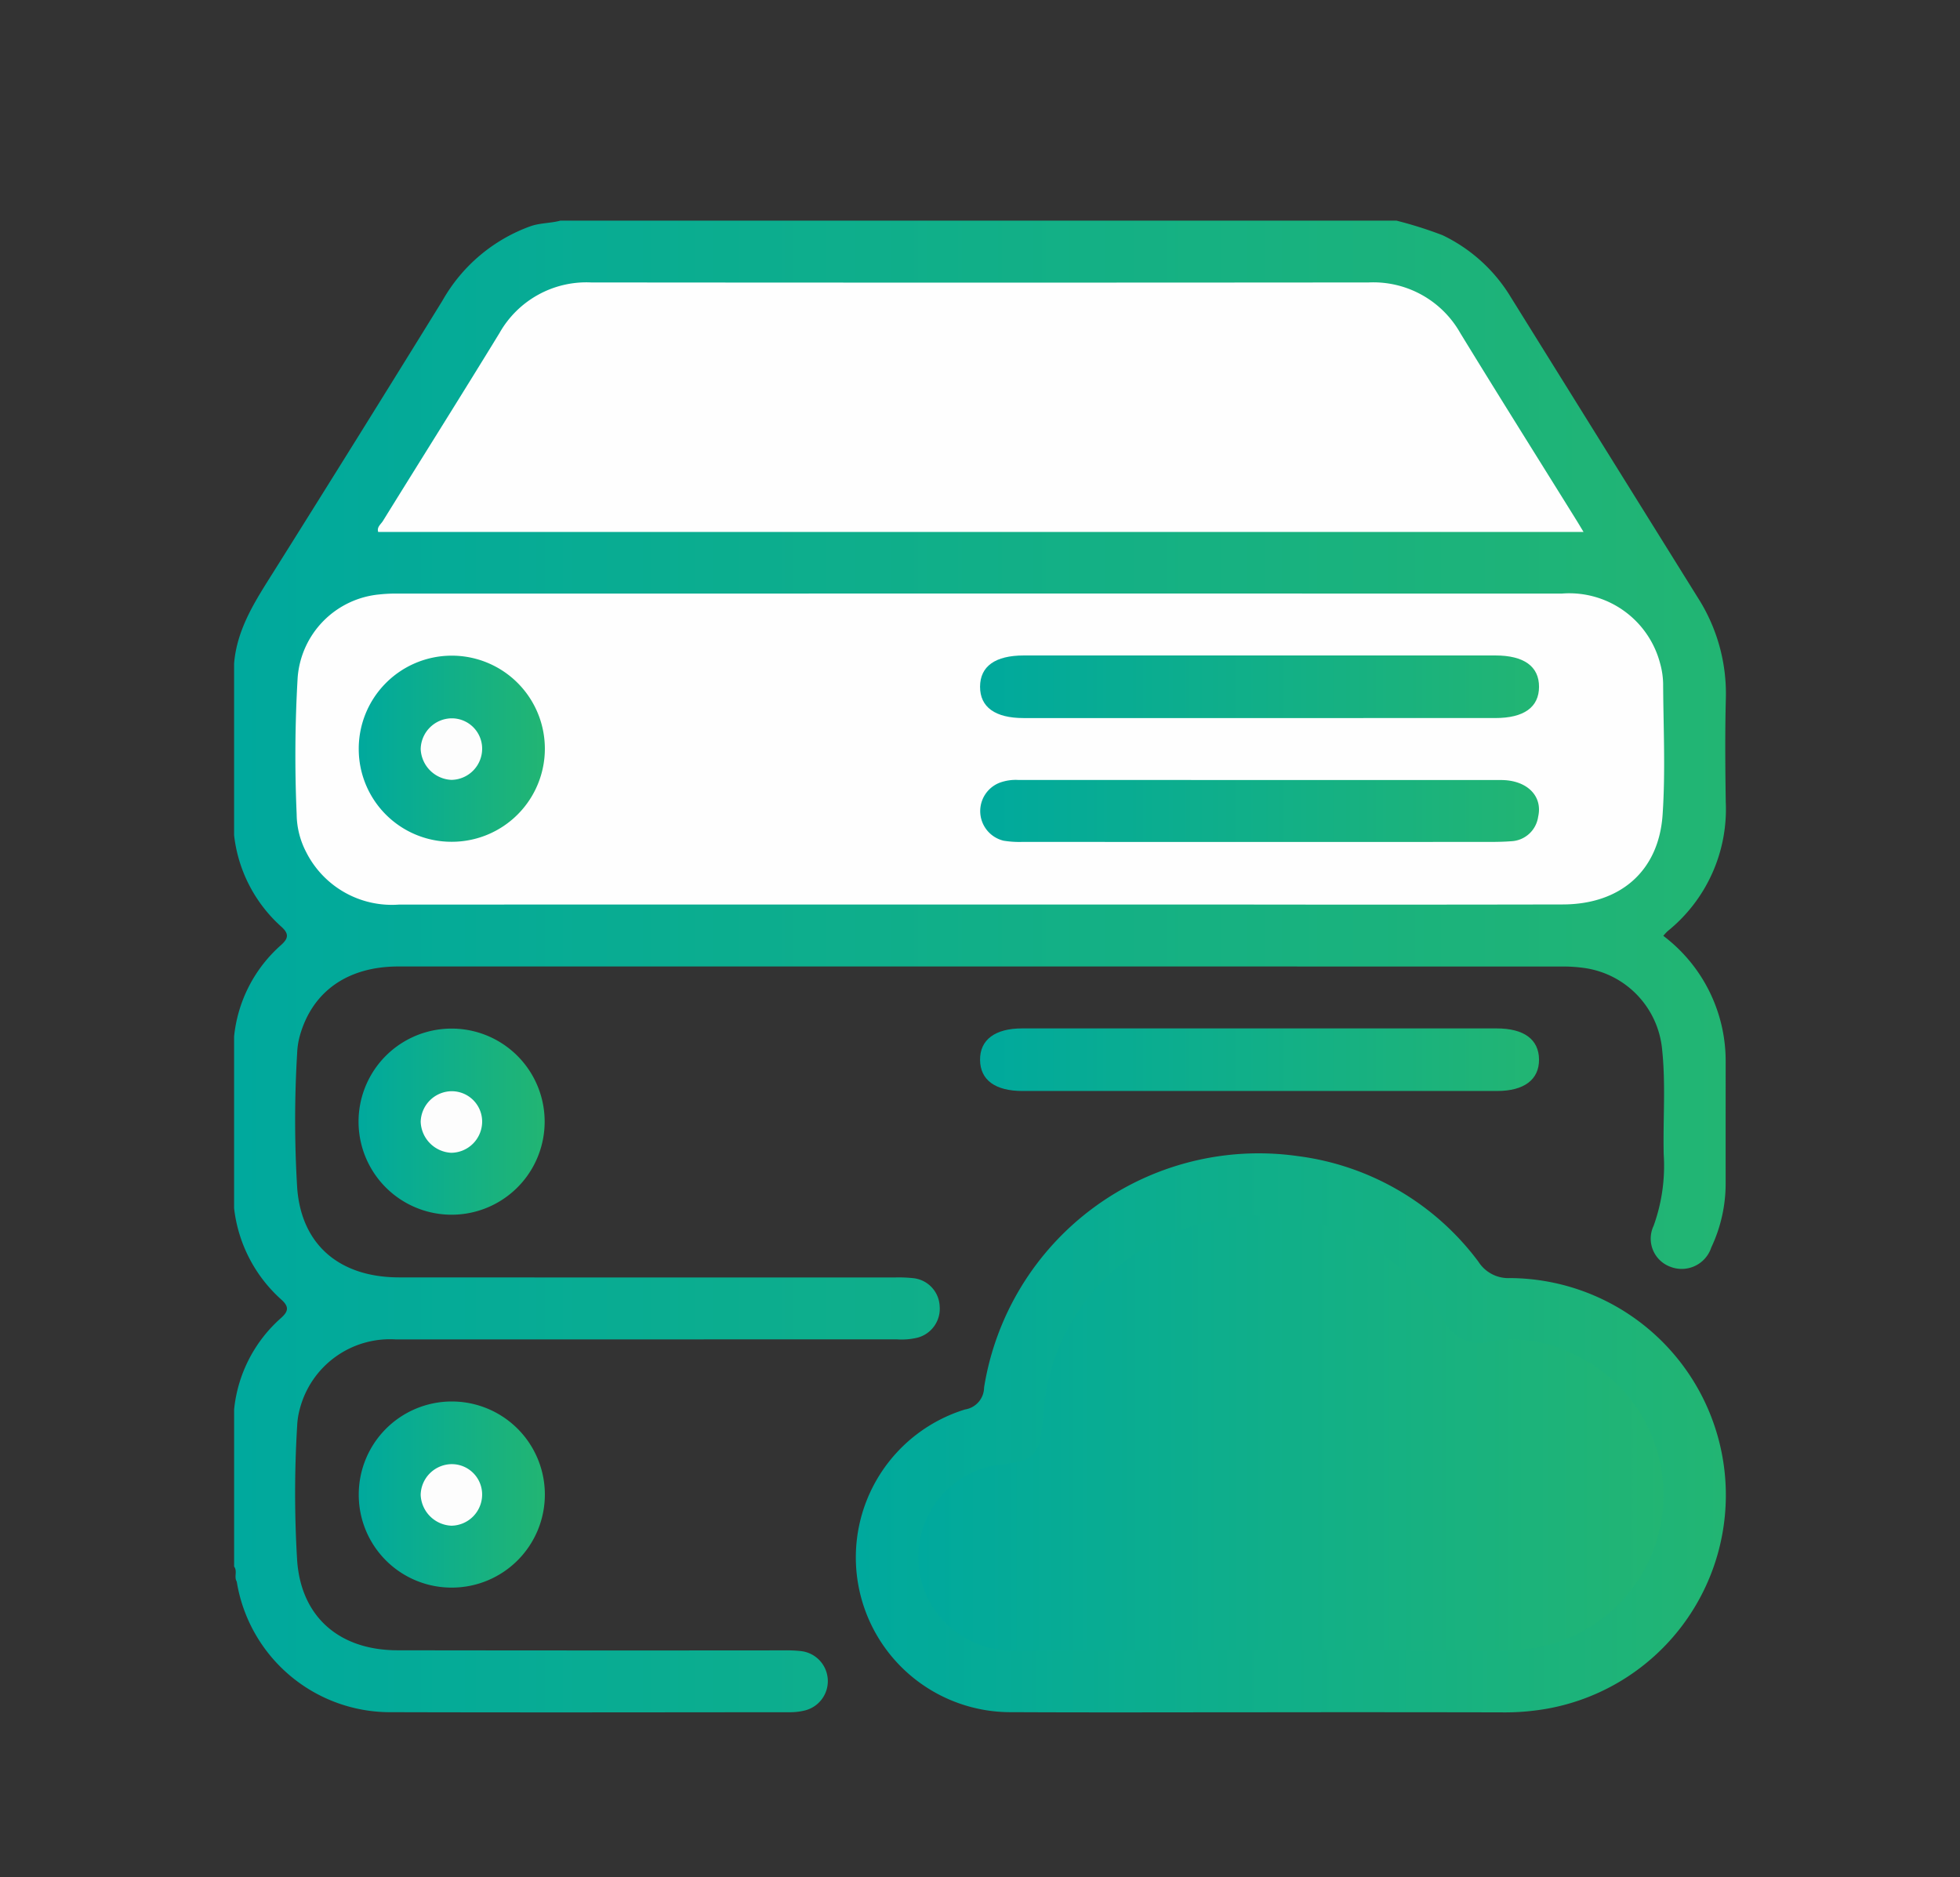
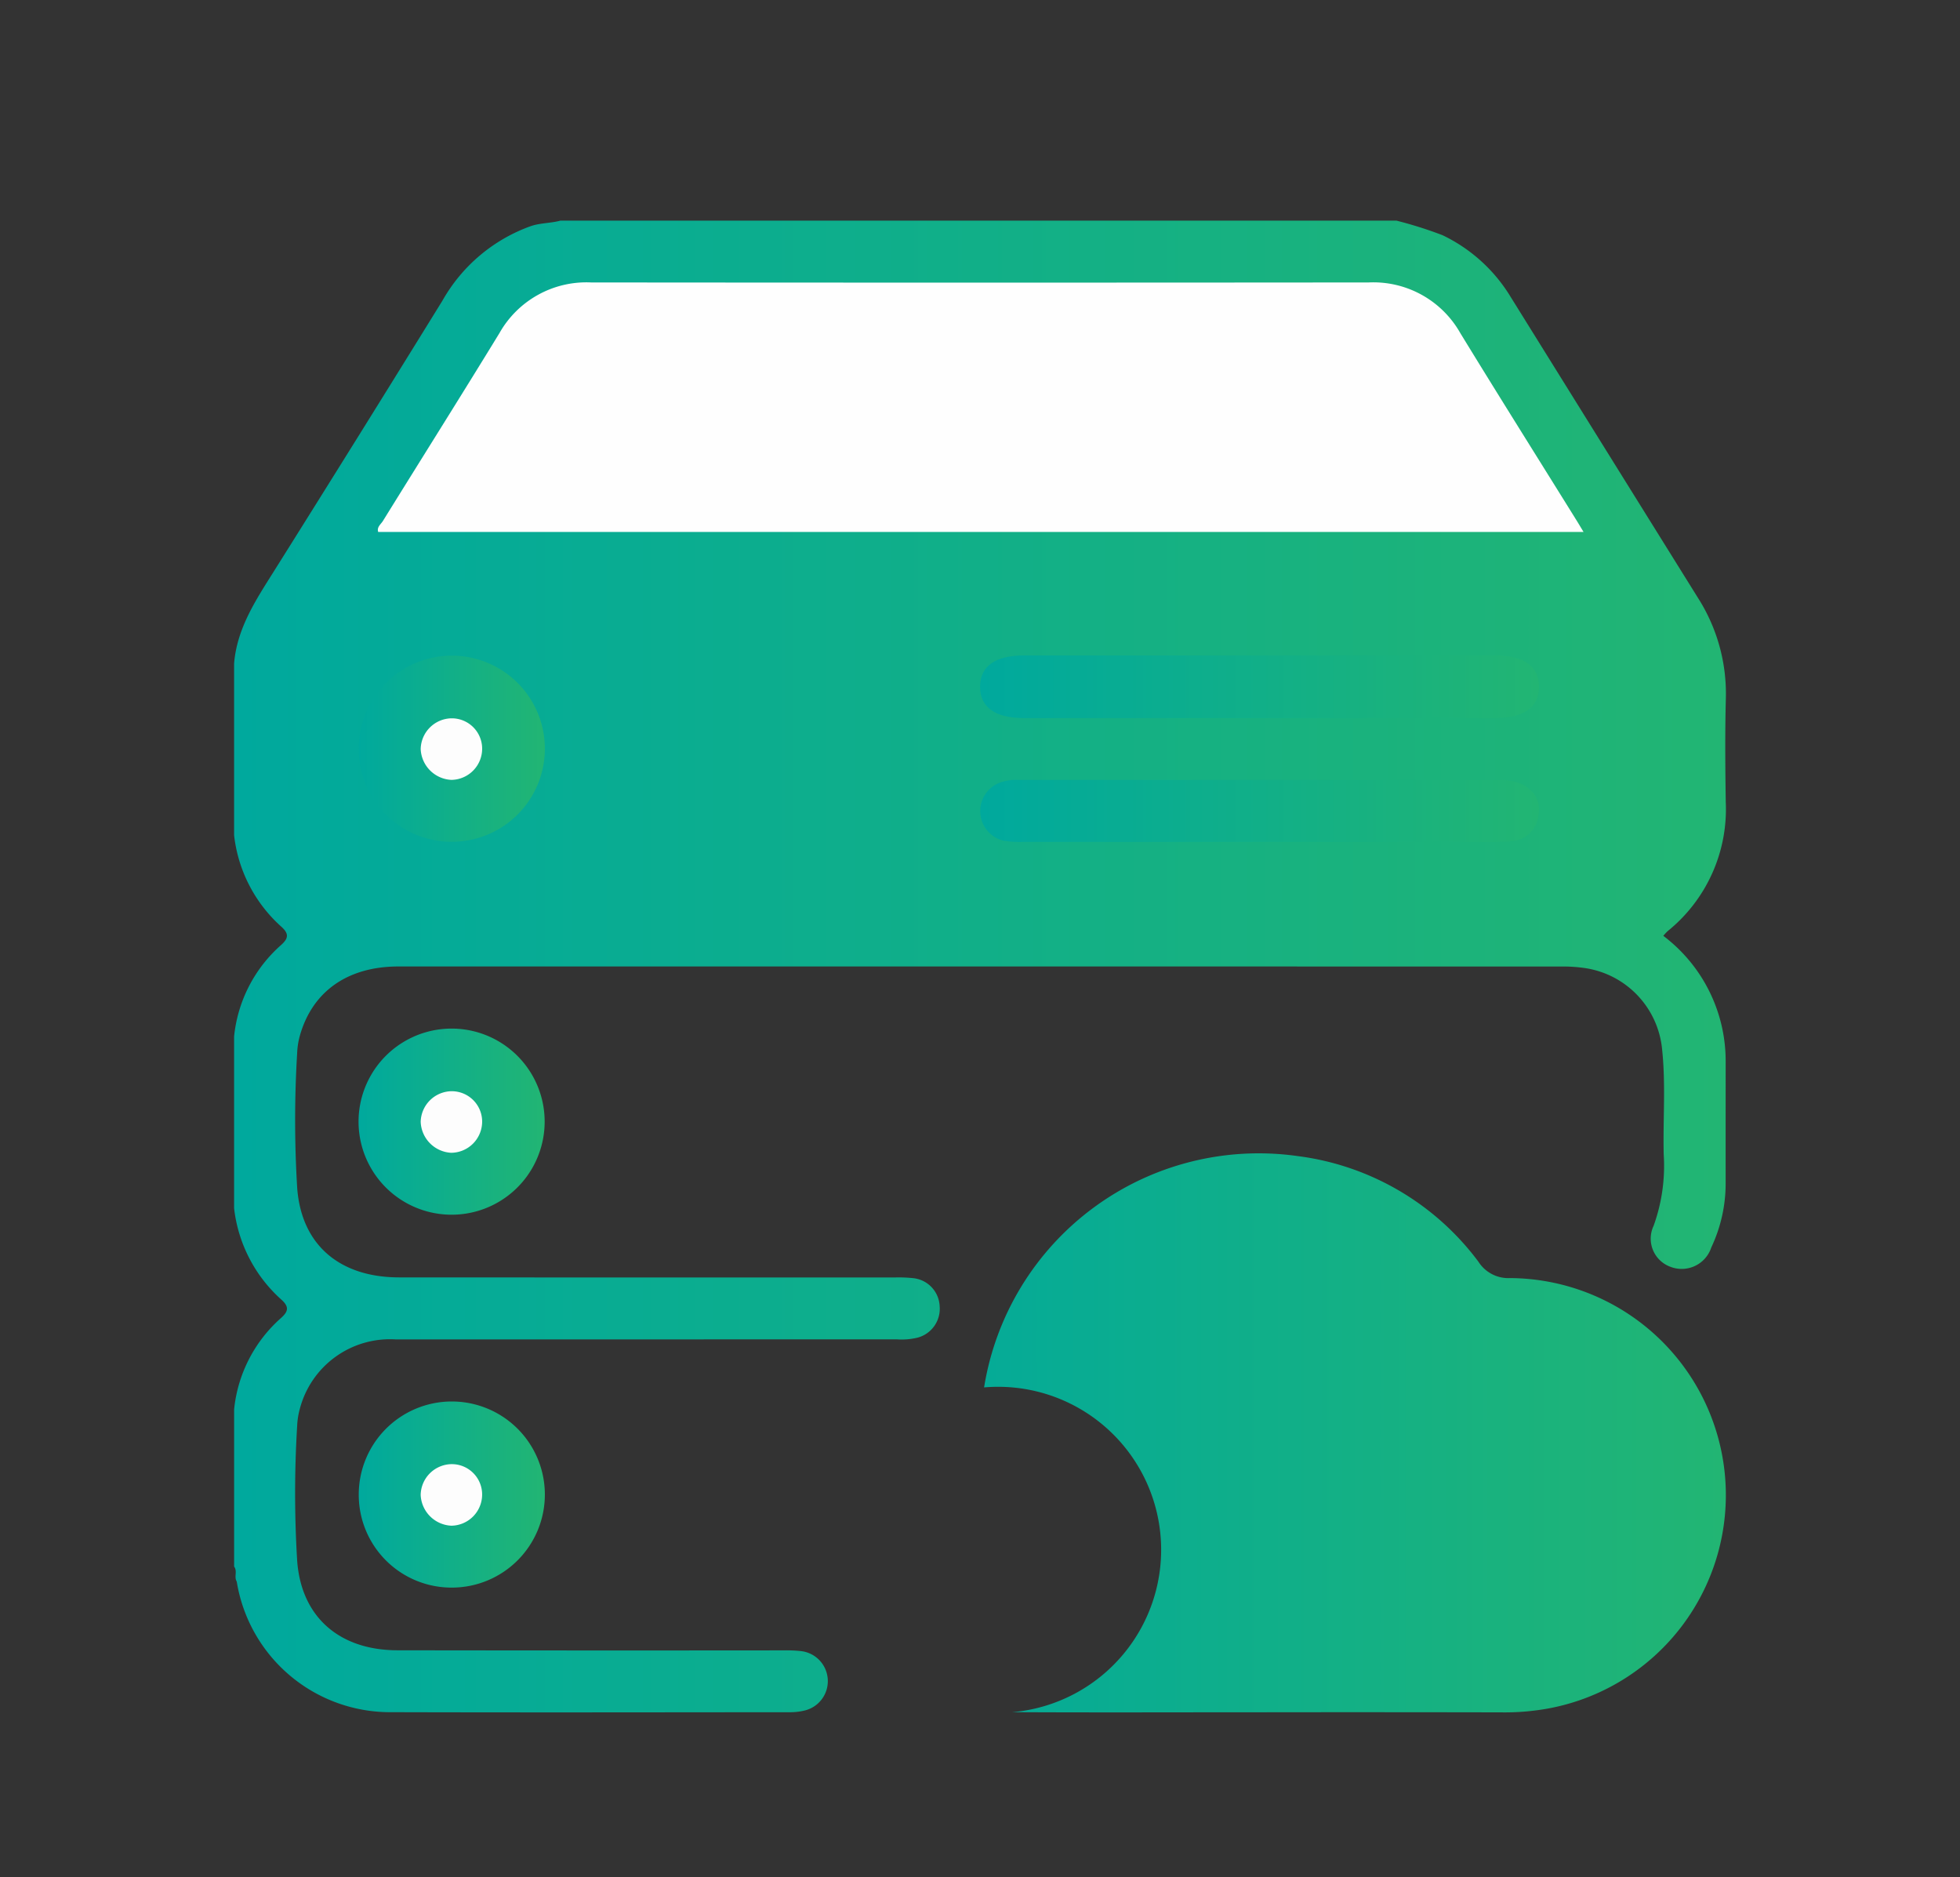
<svg xmlns="http://www.w3.org/2000/svg" xmlns:xlink="http://www.w3.org/1999/xlink" width="110.917" height="106.222" viewBox="0 0 110.917 106.222">
  <rect x="0" y="0" width="110.917" height="106.222" fill="#333333" stroke="none" />
  <defs>
    <style>.a{fill:url(#a);}.b{fill:url(#b);}.c{fill:url(#c);}.d{fill:url(#d);}.e{fill:url(#e);}.f{fill:#fefefe;}.g{fill:url(#f);}.h{fill:#fdfdfd;}.i{fill:url(#g);}.j{fill:url(#h);}.k{fill:url(#i);}</style>
    <linearGradient id="a" x1="13.248" y1="54.692" x2="97.669" y2="54.692" gradientUnits="userSpaceOnUse">
      <stop offset="0" stop-color="#00a99d" />
      <stop offset="1" stop-color="#22b573" />
    </linearGradient>
    <linearGradient id="b" x1="48.411" y1="81.082" x2="97.663" y2="81.082" xlink:href="#a" />
    <linearGradient id="c" x1="55.461" y1="59.965" x2="87.094" y2="59.965" xlink:href="#a" />
    <linearGradient id="d" x1="20.302" y1="63.47" x2="30.835" y2="63.47" xlink:href="#a" />
    <linearGradient id="e" x1="20.302" y1="84.572" x2="30.835" y2="84.572" xlink:href="#a" />
    <linearGradient id="f" x1="51.953" y1="81.075" x2="94.154" y2="81.075" xlink:href="#a" />
    <linearGradient id="g" x1="55.462" y1="38.862" x2="87.094" y2="38.862" xlink:href="#a" />
    <linearGradient id="h" x1="55.473" y1="45.889" x2="87.09" y2="45.889" xlink:href="#a" />
    <linearGradient id="i" x1="20.302" y1="42.368" x2="30.835" y2="42.368" xlink:href="#a" />
  </defs>
  <path class="a" d="M79.026,12.485a23.222,23.222,0,0,1,2.607.824,9.096,9.096,0,0,1,3.85,3.484q5.3,8.521,10.606,17.04a10.068,10.068,0,0,1,1.577,5.699c-.05,1.95-.034,3.902-.005,5.852a8.864,8.864,0,0,1-3.289,7.307,2.973,2.973,0,0,0-.245.265,8.876,8.876,0,0,1,3.529,7.128q-.002,3.421-.001,6.842a8.471,8.471,0,0,1-.812,3.662,1.761,1.761,0,0,1-2.327,1.091,1.694,1.694,0,0,1-.938-2.313,9.984,9.984,0,0,0,.572-4.037c-.046-1.976.12-3.957-.089-5.929a5.14,5.14,0,0,0-4.422-4.627,8.595,8.595,0,0,0-1.314-.08q-32.889-.005-65.777-.003c-2.872,0-4.876,1.409-5.583,3.931a4.336,4.336,0,0,0-.149.972A63.087,63.087,0,0,0,16.82,67.25c.25,3.223,2.426,5.032,5.769,5.034q14.054.007,28.108.003a7.686,7.686,0,0,1,.987.041,1.668,1.668,0,0,1,1.492,1.593A1.688,1.688,0,0,1,51.898,75.7a3.833,3.833,0,0,1-1.144.09q-14.178.003-28.355.004a5.272,5.272,0,0,0-5.428,3.914,4.33,4.33,0,0,0-.154.97,62.888,62.888,0,0,0,.001,7.658c.239,3.192,2.413,5.044,5.672,5.049q10.922.016,21.843.005a7.742,7.742,0,0,1,.987.04,1.71,1.71,0,0,1,.228,3.36,3.511,3.511,0,0,1-.894.1c-7.501.005-15.002.019-22.503-.002a8.797,8.797,0,0,1-8.754-7.393c-.165-.261.051-.589-.148-.844V79.748a7.972,7.972,0,0,1,2.679-5.188c.373-.344.445-.602.02-.995a8.181,8.181,0,0,1-2.7-5.191V58.646a7.972,7.972,0,0,1,2.679-5.188c.373-.344.445-.602.02-.995A8.181,8.181,0,0,1,13.248,47.27V37.544c.162-1.994,1.238-3.601,2.255-5.221q4.8-7.641,9.54-15.319a9.38,9.38,0,0,1,4.991-4.207c.549-.187,1.128-.162,1.679-.312Z" />
-   <path class="b" d="M71.457,96.893c-4.724,0-9.449.018-14.173-.006a8.759,8.759,0,0,1-2.673-17.129A1.274,1.274,0,0,0,55.69,78.51,15.739,15.739,0,0,1,73.426,65.418a15.134,15.134,0,0,1,10.238,5.978,2.007,2.007,0,0,0,1.795.927,12.28,12.28,0,0,1,2.214,24.345,13.739,13.739,0,0,1-2.703.23Q78.214,96.884,71.457,96.893Z" />
-   <path class="c" d="M71.292,61.736q-6.714,0-13.428,0c-1.546-.001-2.39-.62-2.402-1.757s.843-1.784,2.374-1.784q13.428-.002,26.857,0c1.547,0,2.39.619,2.401,1.757s-.841,1.784-2.374,1.784Q78.006,61.738,71.292,61.736Z" />
+   <path class="b" d="M71.457,96.893c-4.724,0-9.449.018-14.173-.006A1.274,1.274,0,0,0,55.69,78.51,15.739,15.739,0,0,1,73.426,65.418a15.134,15.134,0,0,1,10.238,5.978,2.007,2.007,0,0,0,1.795.927,12.28,12.28,0,0,1,2.214,24.345,13.739,13.739,0,0,1-2.703.23Q78.214,96.884,71.457,96.893Z" />
  <path class="d" d="M25.554,68.737a5.266,5.266,0,0,1,.005-10.532,5.266,5.266,0,1,1-.005,10.532Z" />
  <path class="e" d="M25.559,89.838a5.251,5.251,0,0,1-5.257-5.211,5.266,5.266,0,1,1,5.257,5.211Z" />
-   <path class="f" d="M55.393,51.184q-16.401,0-32.803.003a5.43,5.43,0,0,1-5.269-2.98,4.718,4.718,0,0,1-.533-2.134,75.877,75.877,0,0,1,.057-7.74,5.117,5.117,0,0,1,4.627-4.696,8.761,8.761,0,0,1,1.069-.048q32.926-.003,65.853-.001A5.314,5.314,0,0,1,93.95,37.555a4.524,4.524,0,0,1,.167,1.136c.013,2.472.138,4.952-.03,7.413-.218,3.197-2.402,5.069-5.643,5.076q-9.478.019-18.956.004Q62.44,51.184,55.393,51.184Z" />
  <path class="f" d="M89.612,30.1h-68.21c-.089-.273.152-.433.269-.622,2.193-3.543,4.415-7.068,6.589-10.622a5.651,5.651,0,0,1,5.192-2.873q22.002.02,44.004,0a5.651,5.651,0,0,1,5.19,2.878c2.174,3.554,4.393,7.081,6.592,10.62C89.349,29.66,89.456,29.841,89.612,30.1Z" />
-   <path class="g" d="M71.525,93.388q-6.922,0-13.844.001a5.343,5.343,0,0,1-5.22-3.047,5.277,5.277,0,0,1,4.033-7.452c2.057-.211,2.34-.525,2.525-2.568a11.983,11.983,0,0,1,8.242-10.862A12.16,12.16,0,0,1,81.34,74.125a6.15,6.15,0,0,1,.352.555,2.244,2.244,0,0,0,2.682,1.225,7.571,7.571,0,0,1,4.566.673,8.786,8.786,0,0,1-3.819,16.803C80.59,93.409,76.057,93.388,71.525,93.388Z" />
  <path class="h" d="M25.538,61.749A1.721,1.721,0,0,1,27.285,63.44a1.768,1.768,0,0,1-1.749,1.793,1.822,1.822,0,0,1-1.729-1.752A1.774,1.774,0,0,1,25.538,61.749Z" />
  <path class="h" d="M25.527,82.852a1.718,1.718,0,0,1,1.757,1.68,1.765,1.765,0,0,1-1.738,1.803A1.822,1.822,0,0,1,23.806,84.594,1.775,1.775,0,0,1,25.527,82.852Z" />
  <path class="i" d="M71.191,40.633q-6.632,0-13.263,0c-1.613,0-2.47-.619-2.466-1.775s.857-1.766,2.475-1.767q13.346-.001,26.691,0c1.612,0,2.47.619,2.466,1.775s-.855,1.766-2.474,1.766Q77.905,40.634,71.191,40.633Z" />
  <path class="j" d="M71.281,47.644q-6.711,0-13.421-.003a5.51,5.51,0,0,1-1.065-.068,1.722,1.722,0,0,1-.237-3.276,2.621,2.621,0,0,1,1.05-.162q13.669.005,27.337.005c1.464.001,2.37.901,2.099,2.078a1.612,1.612,0,0,1-1.52,1.385c-.682.052-1.371.038-2.056.038Q77.374,47.646,71.281,47.644Z" />
  <path class="k" d="M25.563,47.634a5.247,5.247,0,0,1-5.261-5.206,5.266,5.266,0,1,1,5.261,5.206Z" />
  <path class="h" d="M25.529,40.648a1.719,1.719,0,0,1,1.756,1.682,1.765,1.765,0,0,1-1.739,1.801,1.824,1.824,0,0,1-1.739-1.742A1.775,1.775,0,0,1,25.529,40.648Z" />
</svg>